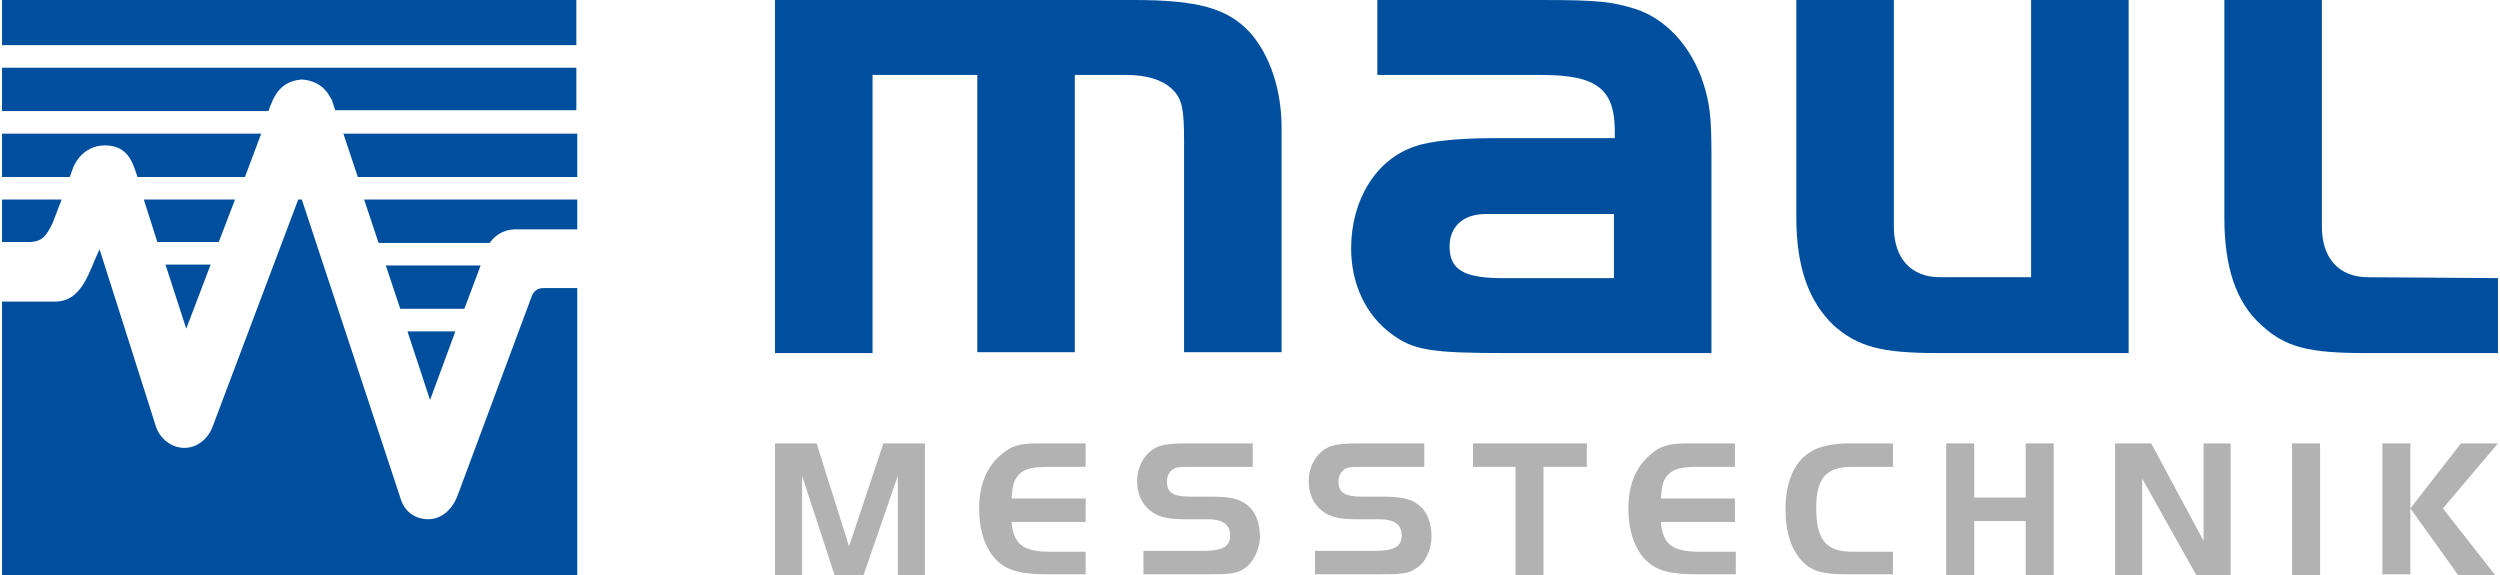
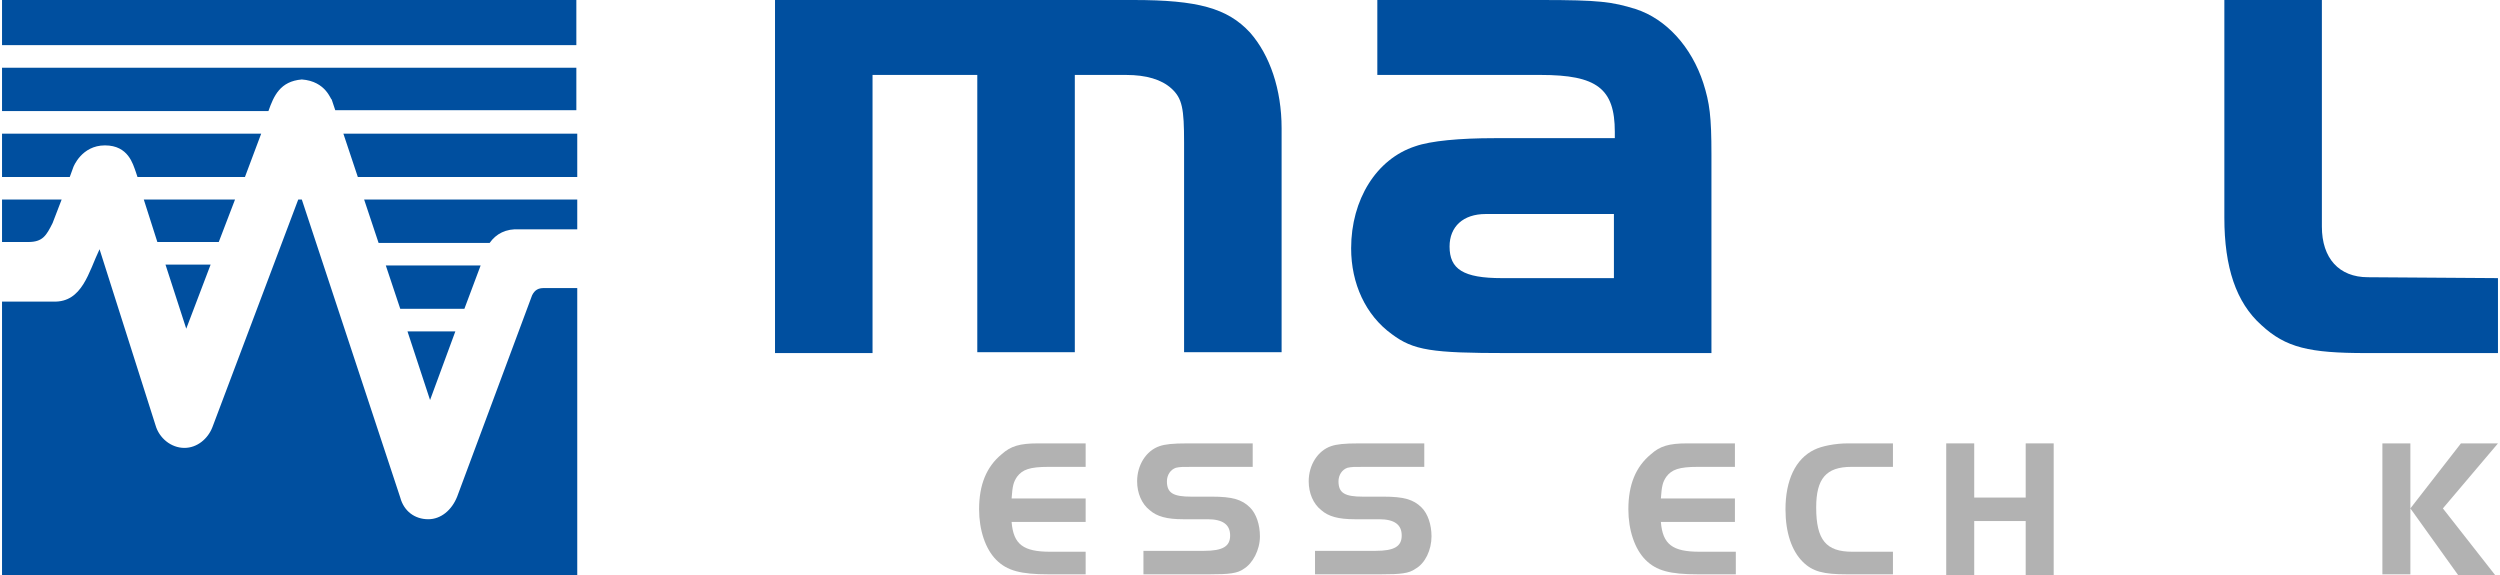
<svg xmlns="http://www.w3.org/2000/svg" version="1.1" id="Ebene_1" x="0px" y="0px" viewBox="0 0 276.4 63.7" style="enable-background:new 0 0 276.4 63.7;" xml:space="preserve" width="113" height="26">
  <style type="text/css">
	.st0{fill-rule:evenodd;clip-rule:evenodd;fill:#B2B2B2;}
	.st1{fill-rule:evenodd;clip-rule:evenodd;fill:#004F9F;}
</style>
  <g>
-     <polygon class="st0" points="102.2,63.7 102.2,49.1 97.6,49.1 93.8,60.5 90.2,49.1 85.6,49.1 85.6,63.7 88.6,63.7 88.6,52.7    92.2,63.7 95.4,63.7 99.2,52.7 99.2,63.7 102.2,63.7  " />
    <path class="st0" d="M120,63.7v-2.6h-3.9c-3,0-4.1-0.8-4.3-3.3h8.2v-2.6h-8.2c0.1-1.4,0.2-1.8,0.6-2.4c0.6-0.8,1.4-1.1,3.5-1.1h4.1   v-2.6h-5.3c-2,0-3,0.3-4,1.2c-1.7,1.4-2.5,3.4-2.5,6.1c0,2.3,0.7,4.4,1.9,5.6c1.2,1.2,2.7,1.6,5.8,1.6H120L120,63.7z" />
    <path class="st0" d="M139.3,59.4c0-1.3-0.4-2.5-1.1-3.2c-0.9-0.9-2-1.2-4.2-1.2h-2.3c-2,0-2.7-0.4-2.7-1.7c0-0.7,0.4-1.3,1-1.5   c0.5-0.1,0.6-0.1,2-0.1h6.5v-2.6h-7.2c-1.7,0-2.5,0.1-3.1,0.3c-1.5,0.5-2.5,2.1-2.5,3.9c0,1.3,0.5,2.5,1.4,3.2c0.8,0.7,1.9,1,3.7,1   h2.7c1.7,0,2.5,0.6,2.5,1.8c0,1.2-0.8,1.7-2.9,1.7h-6.7v2.6h7.3c2.2,0,3.1-0.1,3.8-0.6C138.5,62.4,139.3,60.9,139.3,59.4   L139.3,59.4z" />
    <path class="st0" d="M158.3,59.4c0-1.3-0.4-2.5-1.1-3.2c-0.9-0.9-2-1.2-4.2-1.2h-2.3c-2,0-2.7-0.4-2.7-1.7c0-0.7,0.4-1.3,1-1.5   c0.5-0.1,0.6-0.1,2-0.1h6.5v-2.6h-7.2c-1.7,0-2.5,0.1-3.1,0.3c-1.5,0.5-2.5,2.1-2.5,3.9c0,1.3,0.5,2.5,1.4,3.2c0.8,0.7,1.9,1,3.7,1   h2.7c1.7,0,2.5,0.6,2.5,1.8c0,1.2-0.8,1.7-2.9,1.7h-6.7v2.6h7.3c2.2,0,3.1-0.1,3.8-0.6C157.6,62.4,158.3,60.9,158.3,59.4   L158.3,59.4z" />
-     <polygon class="st0" points="175.5,51.7 175.5,49.1 162.9,49.1 162.9,51.7 167.6,51.7 167.6,63.7 170.7,63.7 170.7,51.7    175.5,51.7  " />
    <path class="st0" d="M192,63.7v-2.6H188c-3,0-4.1-0.8-4.3-3.3h8.2v-2.6h-8.2c0.1-1.4,0.2-1.8,0.6-2.4c0.6-0.8,1.4-1.1,3.5-1.1h4.1   v-2.6h-5.3c-2,0-3,0.3-4,1.2c-1.7,1.4-2.5,3.4-2.5,6.1c0,2.3,0.7,4.4,1.9,5.6c1.2,1.2,2.7,1.6,5.8,1.6H192L192,63.7z" />
    <path class="st0" d="M209.4,63.7v-2.6h-4.5c-2.9,0-4-1.3-4-4.9c0-3.2,1.1-4.5,3.9-4.5h4.6v-2.6h-5c-1.4,0-2.9,0.3-3.7,0.7   c-2.1,1-3.2,3.4-3.2,6.6c0,2.6,0.7,4.6,1.9,5.8c1.1,1.1,2.3,1.4,4.9,1.4H209.4L209.4,63.7z" />
    <polygon class="st0" points="227.2,63.7 227.2,49.1 224.1,49.1 224.1,55.1 218.4,55.1 218.4,49.1 215.3,49.1 215.3,63.7    218.4,63.7 218.4,57.7 224.1,57.7 224.1,63.7 227.2,63.7  " />
-     <polygon class="st0" points="246.8,63.7 246.8,49.1 243.8,49.1 243.8,59.9 238,49.1 234,49.1 234,63.7 237,63.7 237,53 243,63.7    246.8,63.7  " />
-     <polygon class="st0" points="256.7,63.7 256.7,49.1 253.6,49.1 253.6,63.7 256.7,63.7  " />
    <path class="st0" d="M276.4,49.1h-4.1l-5.6,7.2l5.3,7.4h4.1l-5.8-7.4L276.4,49.1L276.4,49.1z M266.7,63.7V49.1h-3.1v14.5H266.7   L266.7,63.7z" />
-     <path class="st1" d="M224.7,30.7h-10.1c-3.2,0-5.1-2.1-5.1-5.6V0h-10.8v24.1c0,5.5,1.4,9.3,4.1,11.9c2.7,2.4,5.3,3.1,11.6,3.1h21.1   V0h-10.8V30.7L224.7,30.7z" />
    <path class="st1" d="M262,30.7c-3.2,0-5.1-2.1-5.1-5.6V0h-10.8v24.1c0,5.5,1.3,9.4,4.1,11.9c2.7,2.5,5.3,3.1,11.6,3.1h14.6v-8.3   L262,30.7L262,30.7z" />
    <path class="st1" d="M85.6,0v39.1h10.8V8.3h11.6v30.7h10.8V8.3h5.7c2.2,0,3.9,0.5,5,1.5c1.2,1.1,1.4,2.2,1.4,6v23.2h10.8V14.2   c0-4.3-1.3-8.1-3.5-10.6c-2.5-2.7-5.8-3.6-12.9-3.6H85.6L85.6,0z" />
    <path class="st1" d="M178.5,23.7v7.1h-12.4c-4.3,0-5.8-1-5.8-3.5c0-2.2,1.5-3.6,4-3.6h1.8H178.5L178.5,23.7z M178.5,15.3h-13.2   c-3.9,0-7.1,0.3-8.8,0.9c-4.3,1.4-7.1,5.9-7.1,11.3c0,3.9,1.6,7.4,4.5,9.5c2.4,1.8,4.4,2.1,12.8,2.1h22.6v-22   c0-4.2-0.2-5.7-0.9-7.9c-1.3-4-4.1-7.1-7.5-8.2c-2.6-0.8-4-1-10.5-1h-18.1v8.3h18.1c6.2,0,8.2,1.5,8.2,6.3V15.3L178.5,15.3z" />
    <path class="st1" d="M63.7,0H0c0,1.7,0,3.3,0,5h63.6V0L63.7,0z M63.7,7.5H0c0,1.6,0,3.2,0,4.8h29.5c0.6-1.7,1.3-3.3,3.7-3.5   c2.7,0.2,3.2,2.3,3.3,2.2l0.4,1.2h26.7V7.5L63.7,7.5z M63.7,14.8H37.8l1.6,4.8h24.3V14.8L63.7,14.8z M63.7,22.1H40.1l1.6,4.8H54   c0.7-1,1.8-1.6,3.3-1.5h6.4V22.1L63.7,22.1z M63.7,63.7V31.9H60c-0.6,0-1,0.2-1.3,0.8L50.4,55c-0.6,1.5-1.8,2.5-3.2,2.5   c-1.5,0-2.7-0.9-3.1-2.4l0,0L33.2,22.1h-0.4l-9.5,25.2c-0.5,1.3-1.7,2.3-3.1,2.3c-1.5,0-2.8-1.1-3.2-2.5l-6.2-19.5   c-1.2,2.5-1.9,5.9-5.1,5.8l-5.7,0l0,30.3H63.7L63.7,63.7z M0,22.1l0,4.7h2.9c1.6,0,2-0.7,2.7-2.1l1-2.6H0L0,22.1z M0,19.6h7.5   l0.4-1.1c0,0,0.9-2.4,3.5-2.4c2.6,0,3.1,2.1,3.4,2.9l0.2,0.6h11.9l1.8-4.8H0C0,16.4,0,18,0,19.6L0,19.6z M15.7,22.1l1.5,4.7h6.8   l1.8-4.7H15.7L15.7,22.1z M18.1,29.3l2.3,7.1l2.7-7.1H18.1L18.1,29.3z M42.5,29.4l1.6,4.8h7.1l1.8-4.8H42.5L42.5,29.4z M44.9,36.7   l2.5,7.6l2.8-7.6H44.9L44.9,36.7z" />
  </g>
</svg>